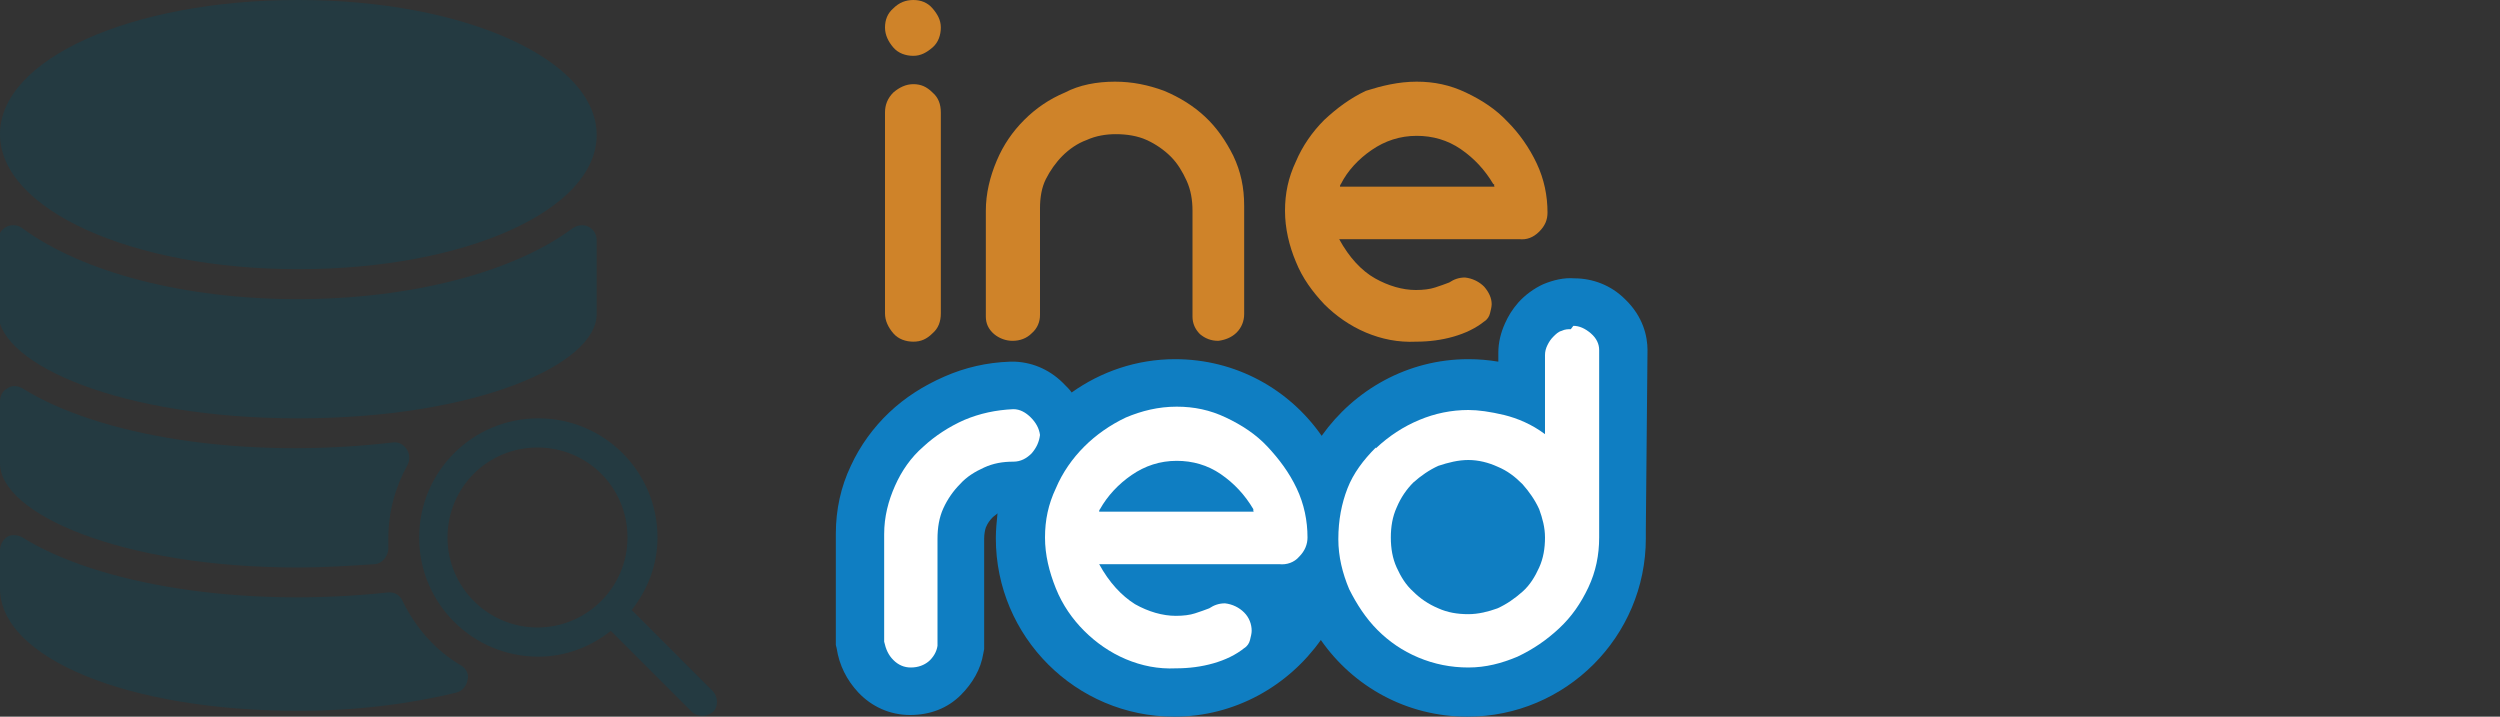
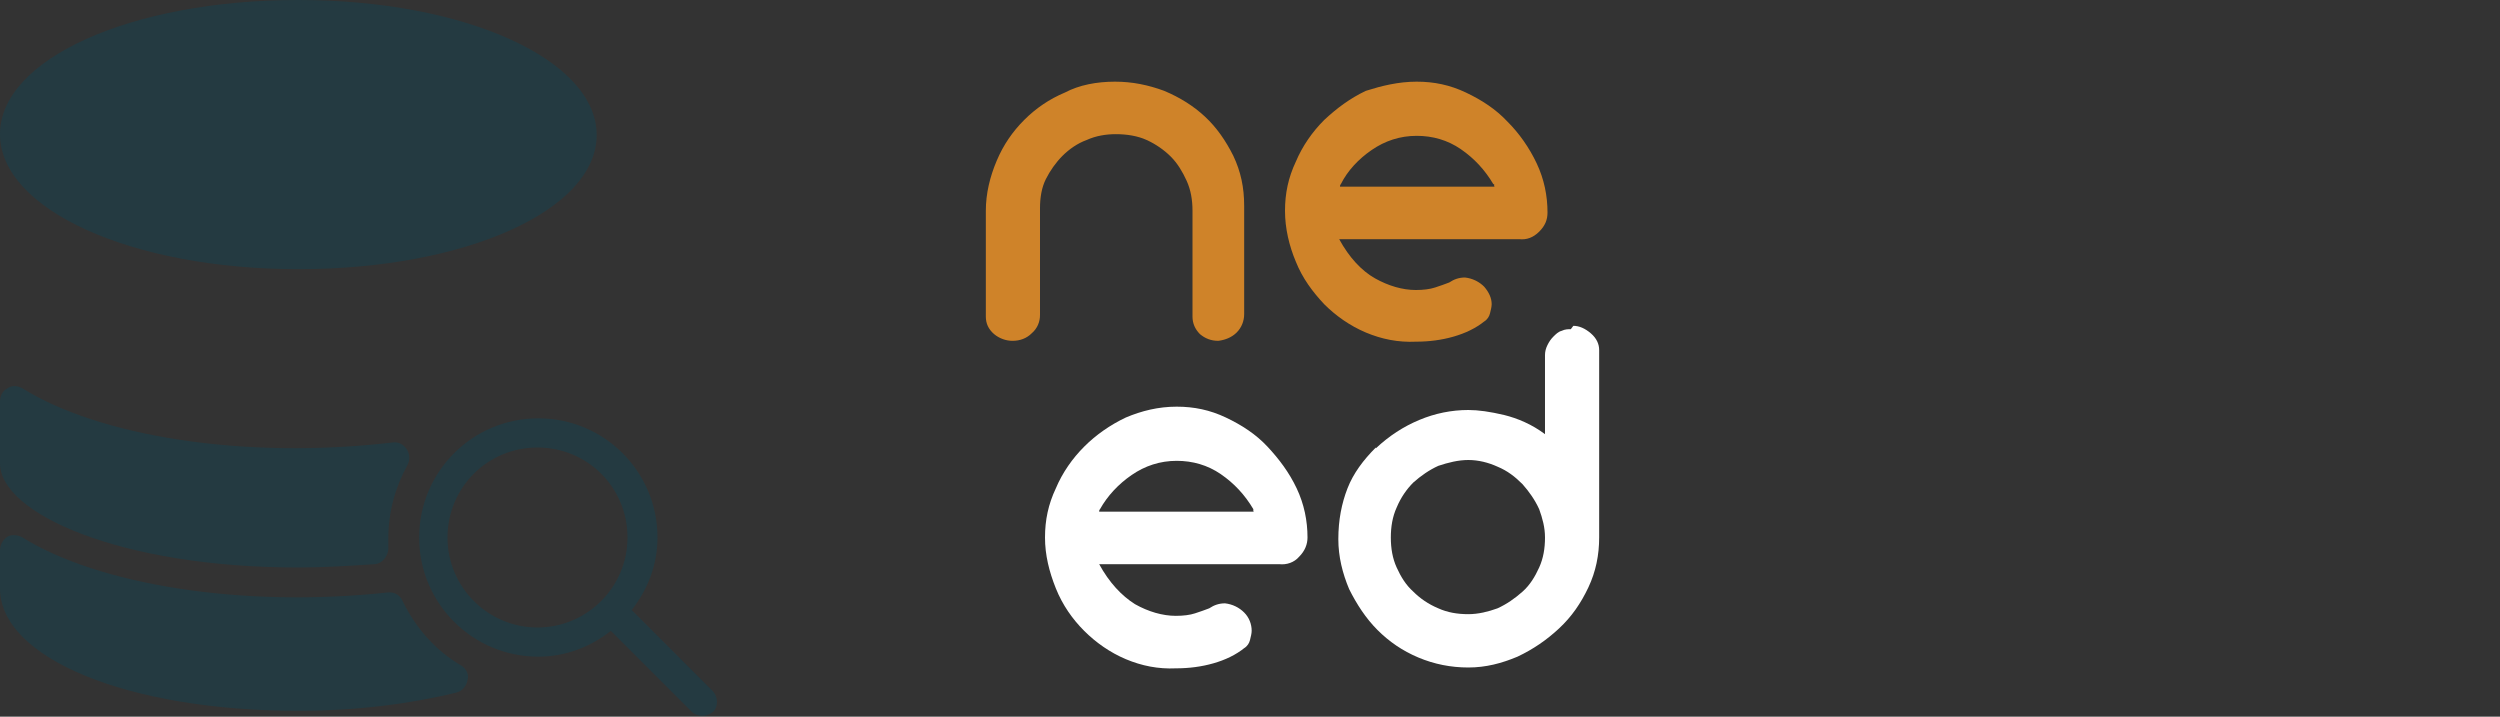
<svg xmlns="http://www.w3.org/2000/svg" version="1.1" id="Layer_1" x="0px" y="0px" viewBox="0 0 300 86" style="enable-background:new 0 0 300 86;" xml:space="preserve">
  <rect x="0" y="0" width="300" height="86" fill="#333333" stroke="none" />
  <style type="text/css">
	.st0{opacity:0;fill:#FFFFFF;fill-opacity:0;}
	.st1{fill:#CF8329;}
	.st2{fill:#0F7EC2;}
	.st3{fill:#FFFFFF;}
	.st4{opacity:0.3;}
	.st5{fill:#004B62;}
</style>
-   <rect class="st0" width="300" height="86" />
  <g>
-     <path class="st1" d="M112.9,3.3c0,0.9-0.3,1.8-1,2.4s-1.4,1-2.3,1s-1.8-0.3-2.4-1s-1-1.5-1-2.4s0.3-1.7,1-2.3c0.7-0.7,1.5-1,2.4-1   s1.7,0.3,2.3,1S112.9,2.4,112.9,3.3 M109.6,41c-0.9,0-1.8-0.3-2.4-1s-1-1.5-1-2.4V13.5c0-0.9,0.3-1.7,1-2.4c0.7-0.6,1.5-1,2.4-1   s1.6,0.3,2.3,1c0.7,0.6,1,1.4,1,2.4v24.1c0,1-0.3,1.8-1,2.4C111.2,40.7,110.5,41,109.6,41" />
    <path class="st1" d="M133.8,9.8c2.1,0,4,0.4,5.9,1.1c1.9,0.8,3.5,1.8,4.9,3.1s2.5,2.9,3.4,4.7c0.9,1.9,1.3,3.8,1.3,6v13   c0,0.8-0.3,1.6-0.9,2.2c-0.6,0.6-1.4,0.9-2.2,1c-0.9,0-1.6-0.3-2.2-0.8c-0.6-0.6-0.9-1.3-0.9-2.1V25.3c0-1.3-0.2-2.5-0.7-3.6   s-1.1-2.1-1.9-2.9c-0.8-0.8-1.8-1.5-2.9-2c-1.1-0.5-2.4-0.7-3.7-0.7c-1.2,0-2.4,0.2-3.5,0.7c-1.1,0.4-2.1,1.1-2.9,1.9   c-0.8,0.8-1.5,1.8-2,2.8s-0.7,2.2-0.7,3.5v12.8c0,0.8-0.3,1.6-1,2.2c-0.6,0.6-1.4,0.9-2.3,0.9c-0.8,0-1.6-0.3-2.2-0.8   c-0.7-0.6-1-1.3-1-2.1V25.3c0-2.1,0.5-4.1,1.3-6s1.9-3.5,3.3-4.9s3-2.5,4.9-3.3C129.5,10.2,131.6,9.8,133.8,9.8" />
    <path class="st1" d="M170,9.8c2.1,0,4,0.4,5.9,1.3c1.9,0.9,3.6,2,5,3.5c1.4,1.4,2.6,3.1,3.5,5s1.3,3.9,1.3,5.9c0,0.9-0.3,1.6-1,2.3   s-1.5,1-2.4,0.9h-21.6c1.2,2.2,2.7,3.8,4.3,4.7c1.6,0.9,3.3,1.4,4.9,1.4c0.9,0,1.7-0.1,2.3-0.3s1.2-0.4,1.7-0.6   c0.6-0.4,1.2-0.6,1.9-0.6c0.9,0.1,1.7,0.5,2.3,1.1c0.6,0.7,0.9,1.4,0.9,2.1c0,0.3-0.1,0.7-0.2,1.1c-0.1,0.4-0.3,0.7-0.7,1l0.1-0.1   c-1.1,0.9-2.4,1.5-3.8,1.9c-1.4,0.4-2.9,0.6-4.5,0.6c-2.1,0.1-4.1-0.3-6-1.1s-3.6-2-5-3.4c-1.4-1.5-2.6-3.1-3.4-5.1   c-0.8-1.9-1.3-4-1.3-6.1s0.4-4,1.3-5.9c0.8-1.9,2-3.6,3.4-5c1.5-1.4,3.1-2.6,5-3.5C165.8,10.3,167.8,9.8,170,9.8 M179.2,22.1   c-1-1.7-2.3-3.1-3.9-4.2c-1.6-1.1-3.4-1.6-5.3-1.6c-2,0-3.8,0.6-5.4,1.7c-1.6,1.1-2.9,2.5-3.7,4.1c-0.1,0.1-0.1,0.2-0.1,0.3h18.6   c0,0-0.1,0-0.1-0.1v-0.2H179.2z" />
-     <path class="st2" d="M197.7,42c0-1.6-0.5-4-2.7-6.1c-1.7-1.7-3.9-2.5-6.1-2.5c-1.2-0.1-2.5,0.2-3.7,0.7c-1.1,0.5-2.2,1.3-3,2.2   c-0.7,0.8-1.2,1.6-1.6,2.5c-0.5,1.1-0.8,2.3-0.8,3.5v1.1c-1.2-0.2-2.4-0.3-3.6-0.3c-7.3,0-13.7,3.7-17.6,9.2   c-3.9-5.6-10.3-9.2-17.6-9.2c-4.6,0-8.9,1.5-12.4,4c-0.2-0.3-0.5-0.6-0.8-0.9c-1.6-1.7-3.7-2.7-6-2.8h-0.3h-0.3   c-2.8,0.1-5.4,0.7-7.9,1.8s-4.7,2.5-6.6,4.3s-3.5,4-4.6,6.4c-1.2,2.5-1.8,5.3-1.8,8.1v13.4l0.1,0.4c0.3,2,1.2,3.8,2.6,5.3   c1.6,1.7,3.8,2.7,6.2,2.7s4.5-0.8,6.1-2.4c1.4-1.4,2.4-3.1,2.7-5l0.1-0.5V64.6c0-0.5,0.1-1,0.2-1.3c0.2-0.5,0.5-0.9,0.8-1.2   c0.2-0.2,0.4-0.3,0.6-0.5c-0.1,1-0.2,2-0.2,3c0,11.8,9.6,21.4,21.4,21.4c7.3,0,13.7-3.7,17.6-9.2c3.9,5.6,10.3,9.2,17.6,9.2   c11.8,0,21.4-9.6,21.4-21.4c0-0.4,0-0.7,0-1.1l0,0L197.7,42L197.7,42z" />
-     <path class="st3" d="M109.3,80.1c-0.8,0-1.5-0.3-2.1-0.9s-0.9-1.3-1.1-2.2V64.1c0-2.1,0.5-4,1.3-5.8s1.9-3.4,3.4-4.7   c1.4-1.3,3.1-2.4,4.9-3.2c1.9-0.8,3.8-1.2,5.9-1.3c0.8,0,1.5,0.4,2.1,1s1,1.3,1.1,2.1c-0.1,0.8-0.4,1.5-1,2.2c-0.6,0.6-1.3,1-2.2,1   c-1.3,0-2.4,0.2-3.5,0.7s-2.1,1.1-2.9,2c-0.8,0.8-1.5,1.8-2,2.9c-0.5,1.1-0.7,2.3-0.7,3.7v12.8c-0.1,0.7-0.5,1.4-1.1,1.9   C110.9,79.8,110.2,80.1,109.3,80.1" />
    <path class="st3" d="M141.2,48.8c2.1,0,4,0.4,5.9,1.3c1.9,0.9,3.6,2,5,3.5s2.6,3.1,3.5,5s1.3,3.9,1.3,5.9c0,0.8-0.3,1.6-1,2.3   c-0.6,0.7-1.5,1-2.4,0.9h-21.6c1.2,2.2,2.7,3.8,4.3,4.8c1.6,0.9,3.3,1.4,4.9,1.4c0.9,0,1.7-0.1,2.3-0.3c0.6-0.2,1.2-0.4,1.7-0.6   c0.6-0.4,1.2-0.6,1.9-0.6c0.9,0.1,1.7,0.5,2.3,1.1s0.9,1.4,0.9,2.2c0,0.3-0.1,0.7-0.2,1.1c-0.1,0.4-0.3,0.7-0.7,1l0.1-0.1   c-1.1,0.9-2.4,1.5-3.8,1.9c-1.4,0.4-2.9,0.6-4.5,0.6c-2.1,0.1-4.1-0.3-6-1.1c-1.9-0.8-3.6-2-5-3.4s-2.6-3.1-3.4-5.1s-1.3-4-1.3-6.1   s0.4-4,1.3-5.9c0.8-1.9,2-3.6,3.4-5c1.4-1.4,3.1-2.6,5-3.5C137,49.3,139,48.8,141.2,48.8 M150.4,61.1c-1-1.7-2.3-3.1-3.9-4.2   s-3.4-1.6-5.3-1.6c-2,0-3.8,0.6-5.4,1.7c-1.6,1.1-2.9,2.5-3.8,4.1c-0.1,0.1-0.1,0.2-0.1,0.3h18.6c0,0-0.1,0-0.1-0.1V61.1   L150.4,61.1z" />
    <path class="st3" d="M188.8,39.1c0.7,0,1.4,0.3,2.1,0.9s1,1.3,1,2v22.5c0,2.1-0.4,4.1-1.3,6s-2,3.5-3.5,4.9s-3.1,2.5-5,3.4   c-1.9,0.8-3.8,1.3-5.9,1.3c-2.1,0-4.1-0.4-6-1.2c-1.9-0.8-3.5-1.9-4.9-3.3s-2.5-3.1-3.4-4.9c-0.8-1.9-1.3-3.9-1.3-6   c0-2.3,0.4-4.3,1.1-6.1s1.9-3.4,3.4-4.9v0.1c1.6-1.5,3.3-2.6,5.2-3.4s3.9-1.2,5.9-1.2c1.2,0,2.6,0.2,4.3,0.6   c1.6,0.4,3.3,1.1,4.9,2.3v-9.5c0-0.4,0.1-0.8,0.3-1.2s0.4-0.7,0.7-1s0.6-0.6,1-0.7c0.4-0.2,0.8-0.2,1.1-0.2L188.8,39.1L188.8,39.1z    M185.4,64.5c0-1.2-0.3-2.3-0.7-3.4c-0.5-1.1-1.2-2.1-2-3c-0.9-0.9-1.8-1.6-3-2.1c-1.1-0.5-2.3-0.8-3.5-0.8s-2.4,0.3-3.6,0.7   c-1.1,0.5-2.1,1.2-3,2c-0.8,0.8-1.5,1.8-2,3c-0.5,1.1-0.7,2.3-0.7,3.6c0,1.3,0.2,2.5,0.7,3.6s1.1,2.1,2,2.9c0.8,0.8,1.8,1.5,3,2   c1.1,0.5,2.3,0.7,3.6,0.7c1.2,0,2.4-0.3,3.5-0.7c1.1-0.5,2.1-1.2,3-2s1.5-1.8,2-2.9S185.4,65.8,185.4,64.5" />
  </g>
  <g class="st4">
    <g>
      <g>
        <path class="st5" d="M35.8,32.3c20.1,0,35.8-7.1,35.8-16.1S55.9,0,35.8,0S0,7.1,0,16.1S15.7,32.3,35.8,32.3z" />
-         <path class="st5" d="M35.8,50.2c21.4,0,35.8-6.5,35.8-12.5v-8.9c0-0.7-0.4-1.3-1-1.6c-0.6-0.3-1.3-0.2-1.9,0.2     c-7.1,5.3-19.5,8.5-33,8.5s-25.8-3.2-33-8.5c-0.5-0.4-1.3-0.5-1.9-0.2s-1,0.9-1,1.6v8.9C0,43.7,14.4,50.2,35.8,50.2z" />
        <path class="st5" d="M35.8,68.1c3.1,0,6.1-0.2,9.2-0.4c1-0.1,1.7-1.2,1.6-2.1c0-0.3,0-0.7,0-1c0-3.1,0.8-6.1,2.3-8.8     c0.3-0.6,0.3-1.3-0.1-1.9c-0.4-0.6-1-0.9-1.7-0.8c-18,2.1-35.3-0.8-44.4-6.5c-0.5-0.3-1.3-0.4-1.8,0C0.3,46.9,0,47.5,0,48.2v7.4     C0,61.6,14.4,68.1,35.8,68.1z" />
        <path class="st5" d="M85.5,82.9l-9.7-9.7c1.9-2.4,3.1-5.4,3.1-8.7c0-7.9-6.4-14.3-14.3-14.3s-14.3,6.4-14.3,14.3     s6.4,14.3,14.3,14.3c3.3,0,6.3-1.2,8.7-3.1l9.7,9.7c0.3,0.3,0.8,0.5,1.3,0.5s0.9-0.2,1.3-0.5C86.2,84.8,86.2,83.6,85.5,82.9z      M64.5,75.3c-5.9,0-10.8-4.8-10.8-10.8s4.8-10.8,10.8-10.8s10.8,4.8,10.8,10.8S70.4,75.3,64.5,75.3z" />
        <path class="st5" d="M55.4,79.9c-3.1-1.8-5.5-4.5-7.1-7.8c-0.3-0.7-1-1.1-1.8-1c-17.7,1.9-34.8-1-43.8-6.6     c-0.5-0.3-1.3-0.4-1.8-0.1c-0.6,0.4-0.9,1-0.9,1.7v4.5C0,79,15.4,85.3,35.8,85.3c6.8,0,13.3-0.8,19-2.2c0.7-0.2,1.2-0.8,1.3-1.5     C56.3,81,56,80.3,55.4,79.9z" />
      </g>
    </g>
  </g>
</svg>